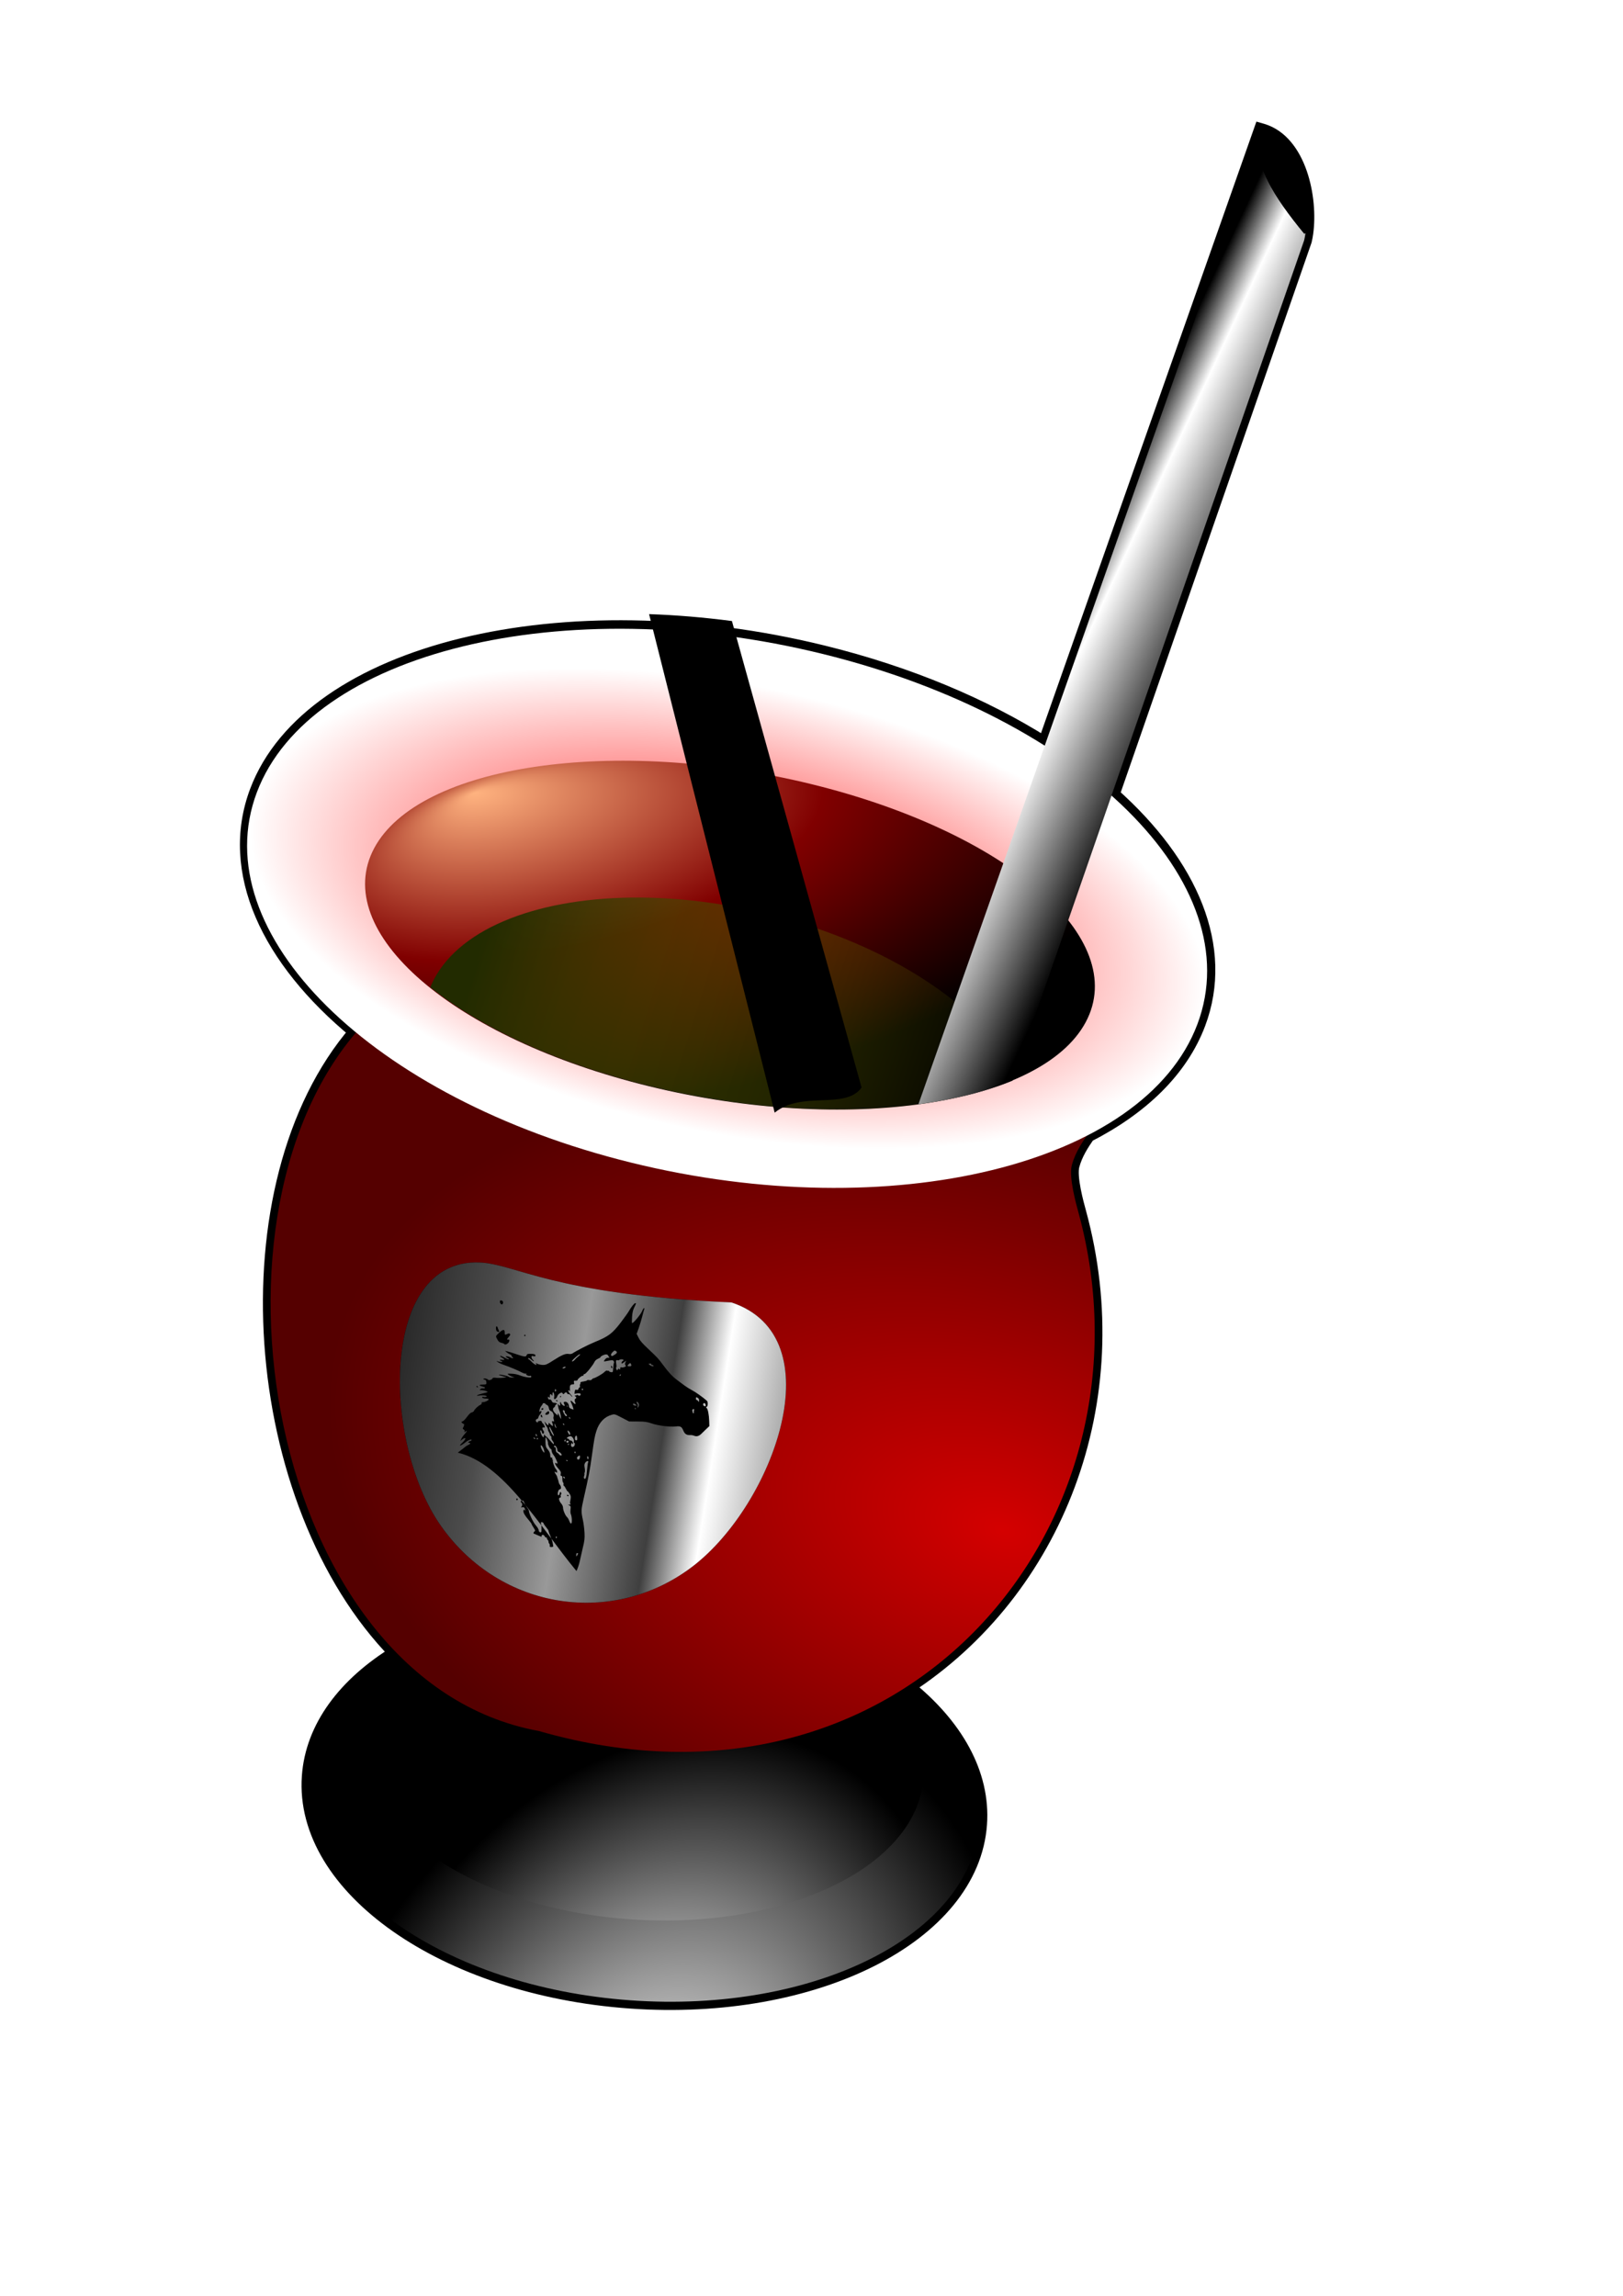
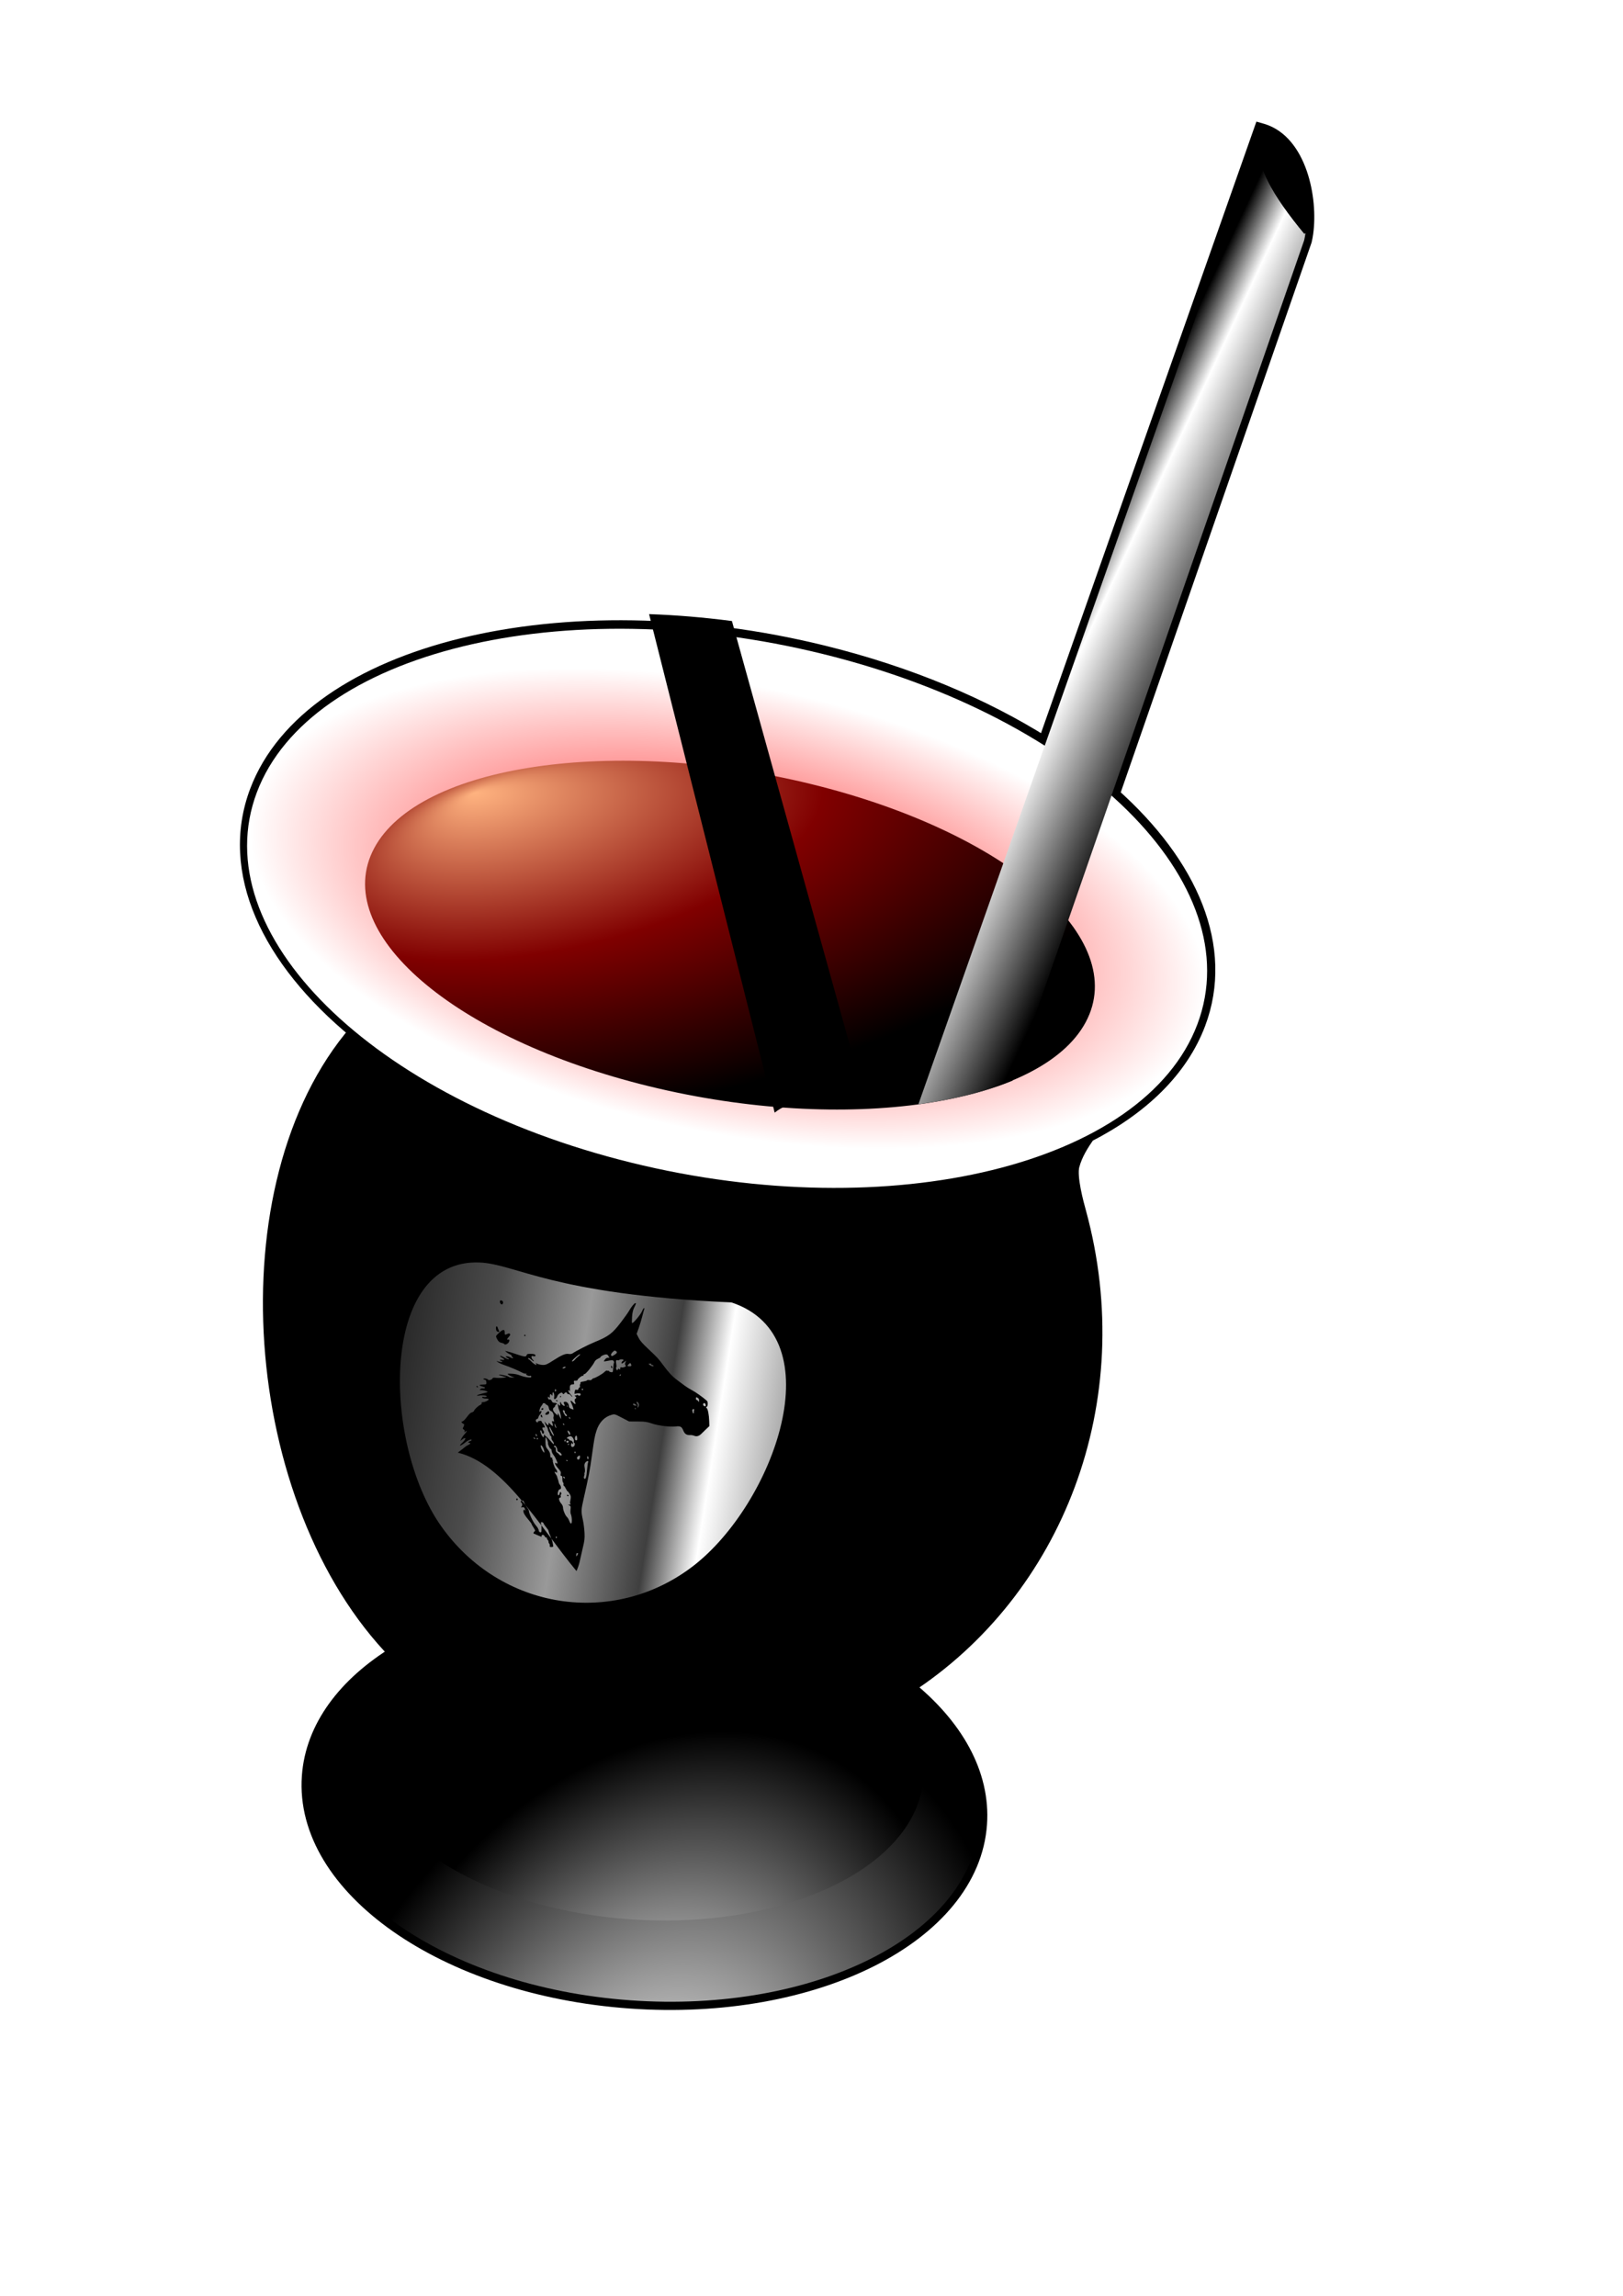
<svg xmlns="http://www.w3.org/2000/svg" xmlns:ns1="http://www.inkscape.org/namespaces/inkscape" xmlns:ns2="http://sodipodi.sourceforge.net/DTD/sodipodi-0.dtd" xmlns:xlink="http://www.w3.org/1999/xlink" width="210mm" height="297mm" id="svg2" version="1.1" ns1:version="0.47pre4 r22446" ns2:docname="mate.svg">
  <defs id="defs4">
    <linearGradient id="linearGradient4408">
      <stop style="stop-color:#000000;stop-opacity:1" offset="0" id="stop4410" />
      <stop id="stop4422" offset="0.36" style="stop-color:#4c4c4c;stop-opacity:1;" />
      <stop id="stop4420" offset="0.524" style="stop-color:#999999;stop-opacity:1" />
      <stop id="stop4418" offset="0.691" style="stop-color:#3f3f3f;stop-opacity:1;" />
      <stop id="stop4416" offset="0.786" style="stop-color:#ffffff;stop-opacity:1" />
      <stop style="stop-color:#666666;stop-opacity:1" offset="1" id="stop4412" />
    </linearGradient>
    <linearGradient id="linearGradient4187">
      <stop id="stop4189" offset="0" style="stop-color:#ffb380;stop-opacity:1" />
      <stop style="stop-color:#800000;stop-opacity:1" offset="0.5" id="stop4191" />
      <stop id="stop4193" offset="1" style="stop-color:#000000;stop-opacity:1" />
    </linearGradient>
    <linearGradient ns1:collect="always" id="linearGradient4179">
      <stop style="stop-color:#222b00;stop-opacity:1" offset="0" id="stop4181" />
      <stop style="stop-color:#808000;stop-opacity:0;" offset="1" id="stop4183" />
    </linearGradient>
    <linearGradient id="linearGradient4166">
      <stop style="stop-color:#ffaaaa;stop-opacity:1" offset="0" id="stop4168" />
      <stop id="stop4174" offset="0.5" style="stop-color:#800000;stop-opacity:1" />
      <stop style="stop-color:#000000;stop-opacity:1" offset="1" id="stop4170" />
    </linearGradient>
    <linearGradient id="linearGradient3941">
      <stop style="stop-color:#000000;stop-opacity:1;" offset="0" id="stop3943" />
      <stop id="stop3953" offset="0.25" style="stop-color:#000000;stop-opacity:1;" />
      <stop id="stop3951" offset="0.44" style="stop-color:#ffffff;stop-opacity:1" />
      <stop style="stop-color:#000000;stop-opacity:1" offset="1" id="stop3945" />
    </linearGradient>
    <linearGradient id="linearGradient3735">
      <stop id="stop3737" offset="0" style="stop-color:#d40000;stop-opacity:1" />
      <stop style="stop-color:#940000;stop-opacity:1;" offset="0.505" id="stop3741" />
      <stop id="stop3739" offset="1" style="stop-color:#550000;stop-opacity:1" />
    </linearGradient>
    <linearGradient ns1:collect="always" id="linearGradient3719">
      <stop style="stop-color:#ffffff;stop-opacity:1" offset="0" id="stop3721" />
      <stop style="stop-color:#000000;stop-opacity:1" offset="1" id="stop3723" />
    </linearGradient>
    <linearGradient ns1:collect="always" id="linearGradient3627">
      <stop style="stop-color:#ff0000;stop-opacity:1;" offset="0" id="stop3629" />
      <stop style="stop-color:#ffffff;stop-opacity:1" offset="1" id="stop3631" />
    </linearGradient>
    <ns1:perspective ns2:type="inkscape:persp3d" ns1:vp_x="0 : 526.18109 : 1" ns1:vp_y="0 : 1000 : 0" ns1:vp_z="744.09448 : 526.18109 : 1" ns1:persp3d-origin="372.04724 : 350.78739 : 1" id="perspective10" />
    <ns1:perspective id="perspective2826" ns1:persp3d-origin="0.5 : 0.33333333 : 1" ns1:vp_z="1 : 0.5 : 1" ns1:vp_y="0 : 1000 : 0" ns1:vp_x="0 : 0.5 : 1" ns2:type="inkscape:persp3d" />
    <radialGradient ns1:collect="always" xlink:href="#linearGradient3627" id="radialGradient3637" cx="352.857" cy="425.934" fx="352.857" fy="425.934" r="127.643" gradientTransform="matrix(0.997,-0.011,0.014,0.553,-4.768,194.271)" gradientUnits="userSpaceOnUse" />
    <ns1:perspective id="perspective3647" ns1:persp3d-origin="0.5 : 0.33333333 : 1" ns1:vp_z="1 : 0.5 : 1" ns1:vp_y="0 : 1000 : 0" ns1:vp_x="0 : 0.5 : 1" ns2:type="inkscape:persp3d" />
    <ns1:perspective id="perspective3703" ns1:persp3d-origin="0.5 : 0.33333333 : 1" ns1:vp_z="1 : 0.5 : 1" ns1:vp_y="0 : 1000 : 0" ns1:vp_x="0 : 0.5 : 1" ns2:type="inkscape:persp3d" />
    <radialGradient ns1:collect="always" xlink:href="#linearGradient3719" id="radialGradient3725" cx="349.289" cy="813.569" fx="349.289" fy="813.569" r="92.934" gradientTransform="matrix(0.909,0.476,-0.572,1.426,473.517,-535.605)" gradientUnits="userSpaceOnUse" />
    <radialGradient ns1:collect="always" xlink:href="#linearGradient3735" id="radialGradient3733" cx="357.229" cy="598.375" fx="357.229" fy="598.375" r="107.989" gradientTransform="matrix(0.289,-0.957,1.59,0.479,-630.739,659.401)" gradientUnits="userSpaceOnUse" />
    <ns1:perspective id="perspective3751" ns1:persp3d-origin="0.5 : 0.33333333 : 1" ns1:vp_z="1 : 0.5 : 1" ns1:vp_y="0 : 1000 : 0" ns1:vp_x="0 : 0.5 : 1" ns2:type="inkscape:persp3d" />
    <radialGradient ns1:collect="always" xlink:href="#linearGradient3719-2" id="radialGradient3725-8" cx="349.289" cy="813.569" fx="349.289" fy="813.569" r="92.934" gradientTransform="matrix(0.909,0.476,-0.572,1.426,473.517,-535.605)" gradientUnits="userSpaceOnUse" />
    <linearGradient ns1:collect="always" id="linearGradient3719-2">
      <stop style="stop-color:#ffffff;stop-opacity:1" offset="0" id="stop3721-0" />
      <stop style="stop-color:#000000;stop-opacity:1" offset="1" id="stop3723-5" />
    </linearGradient>
    <radialGradient ns1:collect="always" xlink:href="#linearGradient3719-2" id="radialGradient3800" gradientUnits="userSpaceOnUse" gradientTransform="matrix(0.909,0.476,-0.572,1.426,473.517,-535.605)" cx="356.452" cy="823.104" fx="356.452" fy="823.104" r="92.934" />
    <ns1:perspective id="perspective3816" ns1:persp3d-origin="0.5 : 0.33333333 : 1" ns1:vp_z="1 : 0.5 : 1" ns1:vp_y="0 : 1000 : 0" ns1:vp_x="0 : 0.5 : 1" ns2:type="inkscape:persp3d" />
    <ns1:perspective id="perspective3861" ns1:persp3d-origin="0.5 : 0.33333333 : 1" ns1:vp_z="1 : 0.5 : 1" ns1:vp_y="0 : 1000 : 0" ns1:vp_x="0 : 0.5 : 1" ns2:type="inkscape:persp3d" />
    <ns1:perspective id="perspective3886" ns1:persp3d-origin="0.5 : 0.33333333 : 1" ns1:vp_z="1 : 0.5 : 1" ns1:vp_y="0 : 1000 : 0" ns1:vp_x="0 : 0.5 : 1" ns2:type="inkscape:persp3d" />
    <ns1:perspective id="perspective3911" ns1:persp3d-origin="0.5 : 0.33333333 : 1" ns1:vp_z="1 : 0.5 : 1" ns1:vp_y="0 : 1000 : 0" ns1:vp_x="0 : 0.5 : 1" ns2:type="inkscape:persp3d" />
    <linearGradient ns1:collect="always" xlink:href="#linearGradient3941" id="linearGradient3949" x1="404.749" y1="406.495" x2="452.297" y2="428.719" gradientUnits="userSpaceOnUse" />
    <ns1:perspective id="perspective3984" ns1:persp3d-origin="0.5 : 0.33333333 : 1" ns1:vp_z="1 : 0.5 : 1" ns1:vp_y="0 : 1000 : 0" ns1:vp_x="0 : 0.5 : 1" ns2:type="inkscape:persp3d" />
    <linearGradient id="linearGradient3941-6">
      <stop style="stop-color:#000000;stop-opacity:1;" offset="0" id="stop3943-5" />
      <stop id="stop3953-0" offset="0.25" style="stop-color:#000000;stop-opacity:1;" />
      <stop id="stop3951-3" offset="0.44" style="stop-color:#ffffff;stop-opacity:1" />
      <stop style="stop-color:#000000;stop-opacity:1" offset="1" id="stop3945-1" />
    </linearGradient>
    <linearGradient id="linearGradient3735-1">
      <stop id="stop3737-9" offset="0" style="stop-color:#d40000;stop-opacity:1" />
      <stop style="stop-color:#940000;stop-opacity:1;" offset="0.505" id="stop3741-7" />
      <stop id="stop3739-7" offset="1" style="stop-color:#550000;stop-opacity:1" />
    </linearGradient>
    <radialGradient ns1:collect="always" xlink:href="#linearGradient3719-6" id="radialGradient3725-86" cx="349.289" cy="813.569" fx="349.289" fy="813.569" r="92.934" gradientTransform="matrix(0.909,0.476,-0.572,1.426,473.517,-535.605)" gradientUnits="userSpaceOnUse" />
    <linearGradient ns1:collect="always" id="linearGradient3719-6">
      <stop style="stop-color:#ffffff;stop-opacity:1" offset="0" id="stop3721-5" />
      <stop style="stop-color:#000000;stop-opacity:1" offset="1" id="stop3723-4" />
    </linearGradient>
    <radialGradient ns1:collect="always" xlink:href="#linearGradient3719-6" id="radialGradient4163" gradientUnits="userSpaceOnUse" gradientTransform="matrix(0.82,0.449,-0.616,1.125,546.072,-308.187)" cx="349.289" cy="813.569" fx="349.289" fy="813.569" r="92.934" />
    <radialGradient ns1:collect="always" xlink:href="#linearGradient4187" id="radialGradient4177" gradientUnits="userSpaceOnUse" gradientTransform="matrix(0.618,0.511,-0.987,1.104,589.037,-307.311)" cx="352.644" cy="489.248" fx="259.731" fy="508.134" r="127.143" />
    <linearGradient ns1:collect="always" xlink:href="#linearGradient4179" id="linearGradient4185" x1="297.366" y1="426.498" x2="428.094" y2="467.927" gradientUnits="userSpaceOnUse" />
    <ns1:perspective id="perspective4203" ns1:persp3d-origin="0.5 : 0.33333333 : 1" ns1:vp_z="1 : 0.5 : 1" ns1:vp_y="0 : 1000 : 0" ns1:vp_x="0 : 0.5 : 1" ns2:type="inkscape:persp3d" />
    <linearGradient id="linearGradient3941-3">
      <stop style="stop-color:#000000;stop-opacity:1;" offset="0" id="stop3943-50" />
      <stop id="stop3953-7" offset="0.25" style="stop-color:#000000;stop-opacity:1;" />
      <stop id="stop3951-1" offset="0.44" style="stop-color:#ffffff;stop-opacity:1" />
      <stop style="stop-color:#000000;stop-opacity:1" offset="1" id="stop3945-6" />
    </linearGradient>
    <ns1:perspective id="perspective4255" ns1:persp3d-origin="0.5 : 0.33333333 : 1" ns1:vp_z="1 : 0.5 : 1" ns1:vp_y="0 : 1000 : 0" ns1:vp_x="0 : 0.5 : 1" ns2:type="inkscape:persp3d" />
    <radialGradient ns1:collect="always" xlink:href="#linearGradient3627-2" id="radialGradient3637-4" cx="352.857" cy="425.934" fx="352.857" fy="425.934" r="127.643" gradientTransform="matrix(0.997,-0.011,0.014,0.553,-4.768,194.271)" gradientUnits="userSpaceOnUse" />
    <linearGradient ns1:collect="always" id="linearGradient3627-2">
      <stop style="stop-color:#ff0000;stop-opacity:1;" offset="0" id="stop3629-3" />
      <stop style="stop-color:#ffffff;stop-opacity:1" offset="1" id="stop3631-9" />
    </linearGradient>
    <filter ns1:collect="always" id="filter4330" x="-0.364" width="1.728" y="-0.134" height="1.267">
      <feGaussianBlur ns1:collect="always" stdDeviation="7.529" id="feGaussianBlur4332" />
    </filter>
    <ns1:perspective id="perspective4356" ns1:persp3d-origin="0.5 : 0.33333333 : 1" ns1:vp_z="1 : 0.5 : 1" ns1:vp_y="0 : 1000 : 0" ns1:vp_x="0 : 0.5 : 1" ns2:type="inkscape:persp3d" />
    <ns1:perspective id="perspective4379" ns1:persp3d-origin="0.5 : 0.33333333 : 1" ns1:vp_z="1 : 0.5 : 1" ns1:vp_y="0 : 1000 : 0" ns1:vp_x="0 : 0.5 : 1" ns2:type="inkscape:persp3d" />
    <linearGradient ns1:collect="always" xlink:href="#linearGradient4408" id="linearGradient4414" x1="245.542" y1="583.473" x2="386.41" y2="605.696" gradientUnits="userSpaceOnUse" />
    <ns1:perspective id="perspective4455" ns1:persp3d-origin="0.5 : 0.33333333 : 1" ns1:vp_z="1 : 0.5 : 1" ns1:vp_y="0 : 1000 : 0" ns1:vp_x="0 : 0.5 : 1" ns2:type="inkscape:persp3d" />
    <linearGradient ns1:collect="always" xlink:href="#linearGradient4408-9" id="linearGradient4414-6" x1="245.542" y1="583.473" x2="386.41" y2="605.696" gradientUnits="userSpaceOnUse" />
    <linearGradient id="linearGradient4408-9">
      <stop style="stop-color:#000000;stop-opacity:1" offset="0" id="stop4410-7" />
      <stop id="stop4422-9" offset="0.36" style="stop-color:#4c4c4c;stop-opacity:1;" />
      <stop id="stop4420-0" offset="0.524" style="stop-color:#999999;stop-opacity:1" />
      <stop id="stop4418-6" offset="0.691" style="stop-color:#3f3f3f;stop-opacity:1;" />
      <stop id="stop4416-3" offset="0.786" style="stop-color:#ffffff;stop-opacity:1" />
      <stop style="stop-color:#666666;stop-opacity:1" offset="1" id="stop4412-5" />
    </linearGradient>
    <ns1:perspective id="perspective4455-8" ns1:persp3d-origin="0.5 : 0.33333333 : 1" ns1:vp_z="1 : 0.5 : 1" ns1:vp_y="0 : 1000 : 0" ns1:vp_x="0 : 0.5 : 1" ns2:type="inkscape:persp3d" />
    <linearGradient ns1:collect="always" xlink:href="#linearGradient4408-7" id="linearGradient4414-0" x1="245.542" y1="583.473" x2="386.41" y2="605.696" gradientUnits="userSpaceOnUse" />
    <linearGradient id="linearGradient4408-7">
      <stop style="stop-color:#000000;stop-opacity:1" offset="0" id="stop4410-6" />
      <stop id="stop4422-5" offset="0.36" style="stop-color:#4c4c4c;stop-opacity:1;" />
      <stop id="stop4420-1" offset="0.524" style="stop-color:#999999;stop-opacity:1" />
      <stop id="stop4418-5" offset="0.691" style="stop-color:#3f3f3f;stop-opacity:1;" />
      <stop id="stop4416-4" offset="0.786" style="stop-color:#ffffff;stop-opacity:1" />
      <stop style="stop-color:#666666;stop-opacity:1" offset="1" id="stop4412-2" />
    </linearGradient>
    <linearGradient gradientTransform="translate(8.7634021e-8,-7.3876419e-6)" y2="605.696" x2="386.41" y1="583.473" x1="245.542" gradientUnits="userSpaceOnUse" id="linearGradient4469" xlink:href="#linearGradient4408-7" ns1:collect="always" />
    <filter ns1:collect="always" id="filter4572">
      <feGaussianBlur ns1:collect="always" stdDeviation="2.262" id="feGaussianBlur4574" />
    </filter>
    <ns1:perspective id="perspective4549" ns1:persp3d-origin="0.5 : 0.33333333 : 1" ns1:vp_z="1 : 0.5 : 1" ns1:vp_y="0 : 1000 : 0" ns1:vp_x="0 : 0.5 : 1" ns2:type="inkscape:persp3d" />
    <linearGradient gradientTransform="translate(8.7634021e-8,-7.3876419e-6)" y2="605.696" x2="386.41" y1="583.473" x1="245.542" gradientUnits="userSpaceOnUse" id="linearGradient4469-6" xlink:href="#linearGradient4408-7-1" ns1:collect="always" />
    <linearGradient id="linearGradient4408-7-1">
      <stop style="stop-color:#000000;stop-opacity:1" offset="0" id="stop4410-6-8" />
      <stop id="stop4422-5-0" offset="0.36" style="stop-color:#4c4c4c;stop-opacity:1;" />
      <stop id="stop4420-1-1" offset="0.524" style="stop-color:#999999;stop-opacity:1" />
      <stop id="stop4418-5-5" offset="0.691" style="stop-color:#3f3f3f;stop-opacity:1;" />
      <stop id="stop4416-4-1" offset="0.786" style="stop-color:#ffffff;stop-opacity:1" />
      <stop style="stop-color:#666666;stop-opacity:1" offset="1" id="stop4412-2-3" />
    </linearGradient>
  </defs>
  <ns2:namedview id="base" pagecolor="#ffffff" bordercolor="#666666" borderopacity="1.0" ns1:pageopacity="0.0" ns1:pageshadow="2" ns1:zoom="0.35" ns1:cx="165.7091" ns1:cy="603.97839" ns1:document-units="px" ns1:current-layer="layer1" showgrid="false" ns1:window-width="1366" ns1:window-height="694" ns1:window-x="0" ns1:window-y="25" ns1:window-maximized="1" />
  <g ns1:label="Capa 1" ns1:groupmode="layer" id="layer1">
    <g id="g4334" transform="matrix(1.89,0,0,1.89,-311.064,-393.738)">
      <path id="path3717-8" d="M 490.938,242.219 435,401 c -15.76,-9.961 -35.254,-18.245 -57.344,-23.688 -67.196,-16.556 -132.778,-0.536 -146.469,35.781 -7.765,20.597 2.838,43.31 25.719,62.125 -34.177,39.656 -27.756,121.919 10.375,160.781 -13.267,8.113 -21.688,19.19 -22.594,31.875 -2.046,28.658 35.081,54.646 82.938,58.062 47.857,3.417 88.298,-17.029 90.344,-45.688 0.93,-13.025 -6.228,-25.506 -18.812,-35.562 38.438,-24.909 57.822,-73.899 44.469,-122.719 -0.555,-2.028 -2.542,-9.103 -1.719,-12.188 0.82,-3.072 2.491,-5.62 4.062,-7.906 13.94,-7.117 24.059,-16.867 28.562,-28.812 7.362,-19.529 -1.811,-40.95 -22.281,-59.156 L 502.031,270.5 c 0.134,-0.581 0.253,-1.202 0.344,-1.844 1.281,-9.049 -1.752,-23.47 -11.156,-26.344 -0.095,-0.029 -0.185,-0.067 -0.281,-0.094 z" style="fill:url(#radialGradient4163);fill-opacity:1;stroke:#000000;stroke-width:4;stroke-miterlimit:4;stroke-dasharray:none" />
      <path transform="matrix(0.932,0.067,-0.058,0.815,73.38,97.014)" d="m 412.142,681.636 c 0,35.147 -41.608,63.64 -92.934,63.64 -51.326,0 -92.934,-28.492 -92.934,-63.64 0,-35.147 41.608,-63.64 92.934,-63.64 51.326,0 92.934,28.492 92.934,63.64 z" ns2:ry="63.63961" ns2:rx="92.934036" ns2:cy="681.63617" ns2:cx="319.20819" id="path3717" style="fill:url(#radialGradient3725);fill-opacity:1" ns2:type="arc" />
      <path transform="matrix(0.78,0.053,-0.049,0.65,115.439,203.516)" d="m 412.142,681.636 c 0,35.147 -41.608,63.64 -92.934,63.64 -51.326,0 -92.934,-28.492 -92.934,-63.64 0,-35.147 41.608,-63.64 92.934,-63.64 51.326,0 92.934,28.492 92.934,63.64 z" ns2:ry="63.63961" ns2:rx="92.934036" ns2:cy="681.63617" ns2:cx="319.20819" id="path3717-4" style="fill:url(#radialGradient3800);fill-opacity:1" ns2:type="arc" />
-       <path ns2:nodetypes="ccssc" id="path2849" d="m 259.704,472.138 c -46.923,48.188 -25.756,171.231 44.303,183.999 94.728,27.309 161.634,-53.673 139.618,-134.165 -0.555,-2.028 -2.536,-9.111 -1.714,-12.195 1.902,-7.129 8.369,-11.537 7.606,-16.028 L 259.704,472.138 z" style="fill:url(#radialGradient3733);fill-opacity:1;stroke:none" />
      <path transform="matrix(0.957,0.236,-0.292,0.774,139.41,30.365)" d="m 480,425.934 c 0,46.944 -56.924,85 -127.143,85 -70.219,0 -127.143,-38.056 -127.143,-85 0,-46.944 56.924,-85 127.143,-85 70.219,0 127.143,38.056 127.143,85 z" ns2:ry="85" ns2:rx="127.14286" ns2:cy="425.93362" ns2:cx="352.85715" id="path2816" style="fill:url(#radialGradient3637);fill-opacity:1;fill-rule:evenodd;stroke:none" ns2:type="arc" />
      <path id="path2816-4" d="m 480,425.934 c 0,46.944 -56.924,85 -127.143,85 -70.219,0 -127.143,-38.056 -127.143,-85 0,-46.944 56.924,-85 127.143,-85 70.219,0 127.143,38.056 127.143,85 z" style="fill:url(#radialGradient4177);fill-opacity:1;fill-rule:evenodd;stroke:none" transform="matrix(0.724,0.177,-0.246,0.46,202.774,191.861)" />
-       <path id="path2816-4-4" d="m 327.781,440.531 c -25.078,0.341 -45.312,8.395 -51.594,22.562 -0.095,0.214 -0.162,0.441 -0.25,0.656 12.975,10.397 32.718,19.652 56.719,25.531 36.893,9.038 73.631,7.629 95.438,-2.062 -7.376,-16.126 -29.02,-32.024 -58.219,-40.656 -14.495,-4.285 -28.958,-6.21 -42.094,-6.031 z" style="fill:url(#linearGradient4185);fill-opacity:1;fill-rule:evenodd;stroke:none" />
      <path id="path3802" d="M 490.938,242.219 402.219,494 c 9.219,-1.226 17.479,-3.267 24.375,-6.125 L 502.031,270.5 c 0.134,-0.581 0.253,-1.202 0.344,-1.844 l -0.344,0.094 c -7.547,-9.191 -14.203,-18.994 -10.844,-26.281 0.01,-0.055 0.021,-0.102 0.031,-0.156 -0.095,-0.029 -0.185,-0.067 -0.281,-0.094 z" style="fill:url(#linearGradient3949);fill-opacity:1;stroke:none" />
      <path id="path3802-7" d="m 491.219,242.312 c -0.011,0.054 -0.021,0.101 -0.031,0.156 -3.359,7.287 3.296,17.09 10.844,26.281 l 0.344,-0.094 c 1.281,-9.049 -1.752,-23.47 -11.156,-26.344 z" style="fill:#000000;stroke:none" />
      <path ns2:nodetypes="ccccc" transform="matrix(1,0,0,0.954,0,13.325)" id="path2816-9" d="m 332.531,370.938 32.5,135.188 c 7.072,-6.041 18.247,-0.656 22.482,-6.803 L 353.969,372.812 c -7.261,-0.991 -14.426,-1.619 -21.438,-1.875 z" style="fill:#000000;fill-opacity:1;fill-rule:evenodd;stroke:none;filter:url(#filter4330)" />
    </g>
    <path style="fill:#000000;fill-opacity:1;stroke:none;filter:url(#filter4572)" d="m 362.9,549.795 c 26.855,8.89 10.863,52.209 -9.881,68.186 -20.744,15.977 -49.953,11.354 -65.239,-10.327 -15.287,-21.681 -15.87,-69.168 9.881,-68.186 9.606,0.366 18.452,8.238 65.239,10.327 z" id="path4346" ns2:nodetypes="csssc" transform="matrix(1.89,0,0,1.89,-328.207,-402.309)" />
    <g transform="matrix(1.89,0,0,1.89,-328.207,-402.309)" id="g4537">
      <path ns2:nodetypes="csssc" id="path4346-6" d="m 362.9,549.795 c 26.855,8.89 10.863,52.209 -9.881,68.186 -20.744,15.977 -49.953,11.354 -65.239,-10.327 -15.287,-21.681 -15.87,-69.168 9.881,-68.186 9.606,0.366 18.452,8.238 65.239,10.327 z" style="fill:url(#linearGradient4469-6);fill-opacity:1;stroke:none" />
      <path ns2:nodetypes="cssssssscccsssssssssssssssssssssssssssssssssscccsscccsssssssssssssssssssssssssscccsssssssssssssssssssssssssssscccsssssssscccsssssscccsssssssscccssssssssssssssssssssssssssssssssssscccsssccssccsscccssssssssssssssssssssssssssssssssssssssssssssssccsssccsssccsssssssccsssccsssccssccssccssssssssccssccssccsssssssssccsssccssssssscccssssssssssssssssssssssssssssssssssssscccsssccssccsssccssccsssccssccsssccsssccssccssccssccssccssccsssssssssssssssssssssscccssssssssssssssssssssssssssssssssssssssssssssssssssssssssssssscccsscccsssccsssccsssccssccssssccssssccsssccssssscccsscccssccssccssssccssccsssccsssccsssscccssssssssscccssccsssccssssccssssccssssccsssccssssssssscccsssccssssccssc" id="path4385" d="m 292.109,588.65 c 0.983,-0.736 1.876,-1.429 1.985,-1.54 0.109,-0.111 0.434,-0.306 0.723,-0.434 0.552,-0.244 0.703,-0.551 0.27,-0.551 -0.414,0 -0.292,-0.314 0.17,-0.438 0.234,-0.063 0.425,-0.196 0.425,-0.296 0,-0.299 -0.888,0.021 -1.532,0.552 -1.223,1.009 -2.057,1.222 -0.968,0.247 1.118,-1.001 1.188,-1.788 0.085,-0.949 l -0.511,0.388 0.287,-0.592 c 0.158,-0.325 0.553,-0.876 0.879,-1.223 0.587,-0.627 0.675,-1.061 0.116,-0.576 -0.256,0.223 -0.278,0.215 -0.181,-0.062 0.074,-0.211 -0.003,-0.38 -0.234,-0.512 -0.234,-0.134 -0.294,-0.266 -0.185,-0.411 0.282,-0.377 0.41,-1.032 0.201,-1.032 -0.107,0 -0.306,-0.12 -0.444,-0.267 -0.22,-0.235 -0.203,-0.28 0.14,-0.377 0.215,-0.06 0.735,-0.586 1.156,-1.168 0.507,-0.7 0.925,-1.094 1.238,-1.163 0.26,-0.058 0.522,-0.242 0.582,-0.411 0.15,-0.417 1.057,-1.274 1.615,-1.526 0.284,-0.128 0.422,-0.303 0.365,-0.462 -0.065,-0.18 0.042,-0.255 0.36,-0.255 0.521,0 1.456,-0.47 1.456,-0.731 0,-0.097 -0.262,-0.177 -0.582,-0.177 -0.32,0 -0.703,-0.05 -0.851,-0.11 -0.431,-0.176 -0.31,-0.453 0.144,-0.331 0.227,0.061 0.542,0.034 0.7,-0.061 0.406,-0.242 -0.879,-0.448 -1.837,-0.294 -1.226,0.197 -0.513,-0.219 0.979,-0.571 1.35,-0.318 1.357,-0.323 0.851,-0.558 -0.281,-0.13 -0.817,-0.244 -1.191,-0.251 -0.637,-0.013 -0.659,-0.031 -0.349,-0.281 0.182,-0.147 0.45,-0.228 0.596,-0.18 0.145,0.048 0.377,0.012 0.514,-0.08 0.188,-0.126 0.049,-0.225 -0.553,-0.397 -1.04,-0.297 -1.024,-0.517 0.038,-0.517 0.95,0 1.036,-0.073 0.911,-0.773 -0.06,-0.333 -0.195,-0.498 -0.41,-0.498 -0.176,0 -0.321,-0.092 -0.321,-0.204 0,-0.251 1.037,-0.062 1.199,0.218 0.149,0.258 1.016,0.009 1.137,-0.327 0.074,-0.206 0.292,-0.243 0.965,-0.162 0.478,0.058 1.29,0.044 1.805,-0.031 l 0.936,-0.136 -0.976,-0.236 c -0.537,-0.13 -1.01,-0.296 -1.052,-0.369 -0.13,-0.224 2.253,0.233 2.48,0.475 0.117,0.125 0.522,0.219 0.901,0.208 l 0.689,-0.019 -0.596,-0.171 c -0.328,-0.094 -0.777,-0.318 -0.998,-0.497 -0.399,-0.323 -0.392,-0.326 0.766,-0.294 0.721,0.02 1.551,0.184 2.166,0.43 0.548,0.219 1.435,0.447 1.971,0.507 0.831,0.093 0.974,0.065 0.974,-0.189 0,-0.199 -0.097,-0.265 -0.292,-0.199 -0.424,0.144 -1.257,-0.288 -0.975,-0.506 0.152,-0.117 0.122,-0.134 -0.098,-0.058 -0.179,0.062 -0.657,-0.078 -1.106,-0.325 -0.893,-0.49 -3.207,-1.46 -4.638,-1.944 -0.525,-0.177 -1.214,-0.501 -1.532,-0.718 -0.318,-0.218 -0.424,-0.334 -0.237,-0.258 0.638,0.258 1.502,0.325 1.375,0.105 -0.065,-0.112 -0.229,-0.204 -0.364,-0.204 -0.135,0 -0.245,-0.077 -0.245,-0.17 0,-0.095 0.277,-0.122 0.622,-0.062 0.735,0.127 0.67,-0.153 -0.138,-0.599 -0.284,-0.156 -0.47,-0.333 -0.414,-0.392 0.096,-0.102 0.282,-0.026 1.583,0.652 0.3,0.156 0.598,0.229 0.662,0.161 0.064,-0.068 -0.087,-0.205 -0.334,-0.305 -0.247,-0.1 -0.449,-0.255 -0.449,-0.343 0,-0.203 0.774,-0.051 1.341,0.263 0.509,0.282 0.745,0.142 0.321,-0.189 -0.162,-0.127 -0.247,-0.281 -0.189,-0.343 0.058,-0.062 -0.105,-0.199 -0.363,-0.303 -0.258,-0.105 -0.662,-0.352 -0.898,-0.55 l -0.429,-0.36 0.577,0.117 c 0.317,0.064 1.371,0.391 2.343,0.727 2.045,0.707 2.569,0.758 2.69,0.264 0.068,-0.278 0.241,-0.347 0.877,-0.347 1.038,-1.9e-4 1.388,0.113 1.388,0.448 0,0.211 -0.119,0.247 -0.511,0.155 -0.429,-0.101 -0.511,-0.064 -0.511,0.23 0,0.192 0.154,0.498 0.341,0.679 0.546,0.527 0.238,0.547 -0.347,0.022 -0.556,-0.5 -0.845,-0.6 -0.845,-0.295 0,0.1 0.072,0.182 0.159,0.182 0.088,0 0.413,0.278 0.723,0.619 0.6,0.658 1.636,1.174 1.18,0.588 -0.215,-0.276 -0.186,-0.278 0.379,-0.026 0.336,0.15 0.977,0.272 1.425,0.272 0.697,-3.6e-4 1.069,-0.165 2.601,-1.15 2.211,-1.423 3.194,-1.838 4.015,-1.696 0.385,0.067 0.752,0.015 0.98,-0.139 1.035,-0.697 3.997,-2.208 5.726,-2.921 3.641,-1.501 4.571,-2.196 6.753,-5.048 0.93,-1.216 1.874,-2.537 2.098,-2.937 0.582,-1.041 1.409,-2.081 1.658,-2.085 0.283,-0.004 0.282,0.003 -0.244,1.084 -0.335,0.689 -0.486,1.335 -0.568,2.423 -0.061,0.816 -0.061,1.547 6.5e-4,1.624 0.186,0.232 2.202,-2.149 2.569,-3.036 0.188,-0.455 0.424,-0.827 0.523,-0.827 0.107,0 0.128,0.129 0.052,0.318 -0.071,0.175 -0.304,1.012 -0.517,1.861 -0.214,0.849 -0.626,2.205 -0.915,3.014 l -0.527,1.47 0.499,1.013 c 0.378,0.767 0.99,1.472 2.523,2.908 2.308,2.162 2.623,2.502 3.803,4.113 1.409,1.923 2.427,3.013 3.666,3.926 0.646,0.476 1.519,1.128 1.94,1.448 0.421,0.32 1.302,0.867 1.957,1.215 0.975,0.518 2.655,1.714 3.786,2.696 0.307,0.267 0.272,1.429 -0.048,1.559 -0.223,0.091 -0.226,0.136 -0.019,0.312 0.323,0.275 0.609,1.723 0.662,3.351 l 0.043,1.33 -0.766,0.715 c -0.421,0.393 -0.996,0.95 -1.276,1.237 -0.619,0.633 -1.261,0.816 -1.903,0.54 -0.264,-0.113 -0.719,-0.193 -1.012,-0.178 -0.918,0.049 -1.416,-0.275 -1.782,-1.157 -0.43,-1.036 -0.742,-1.207 -1.97,-1.074 -1.543,0.167 -4.561,-0.208 -6.189,-0.77 -1.254,-0.432 -1.725,-0.498 -3.652,-0.508 l -2.212,-0.012 -1.861,-0.966 c -1.809,-0.94 -1.882,-0.961 -2.624,-0.761 -1.887,0.507 -3.288,1.977 -3.982,4.179 -0.445,1.413 -0.554,2.009 -1.145,6.265 -0.541,3.896 -0.844,5.483 -2.151,11.253 -0.667,2.945 -0.68,3.27 -0.209,5.454 0.194,0.899 0.389,2.413 0.433,3.364 0.072,1.526 0.017,1.998 -0.464,3.995 -0.3,1.246 -0.653,2.796 -0.784,3.445 -0.131,0.649 -0.505,1.764 -0.831,2.477 -9.833,-11.942 -18.763,-27.74 -30.713,-30.642 z m 21.702,21.817 c -0.06,-0.104 -0.062,-0.271 -0.005,-0.371 0.174,-0.3 0.572,-0.206 0.766,0.182 0.1,0.2 0.299,0.363 0.441,0.363 0.143,0 0.217,0.072 0.166,0.161 -0.051,0.089 0.021,0.262 0.16,0.385 0.139,0.123 0.253,0.373 0.253,0.555 0,0.182 0.08,0.383 0.178,0.448 0.098,0.065 0.156,0.294 0.128,0.51 -0.043,0.33 0.031,0.39 0.46,0.376 0.354,-0.011 0.49,-0.095 0.443,-0.272 -0.037,-0.141 -0.101,-0.501 -0.141,-0.801 -0.04,-0.3 -0.297,-1.059 -0.57,-1.688 -0.273,-0.629 -0.497,-1.252 -0.497,-1.385 0,-0.133 -0.267,-0.553 -0.594,-0.934 -0.327,-0.381 -0.638,-0.84 -0.692,-1.022 -0.054,-0.181 -0.251,-0.329 -0.438,-0.329 -0.277,0 -0.317,0.077 -0.215,0.409 0.113,0.371 0.151,1.194 0.091,1.981 -0.037,0.484 -0.704,0.197 -0.704,-0.303 0,-0.241 -0.325,-0.784 -0.781,-1.302 -0.689,-0.784 -1.769,-3.091 -1.771,-3.785 -3.3e-4,-0.102 -0.216,-0.47 -0.479,-0.817 -0.263,-0.347 -0.579,-0.897 -0.701,-1.222 -0.226,-0.598 -0.429,-0.705 -0.828,-0.435 -0.176,0.119 -0.168,0.196 0.043,0.383 0.318,0.282 0.34,0.755 0.051,1.083 -0.174,0.197 -0.131,0.225 0.24,0.155 0.358,-0.067 0.493,0.009 0.645,0.364 0.105,0.247 0.151,0.493 0.1,0.547 -0.05,0.054 -0.091,0.002 -0.091,-0.114 0,-0.334 -0.309,-0.247 -0.376,0.106 -0.086,0.448 0.331,1.2 1.267,2.287 0.443,0.515 0.807,1.003 0.808,1.085 0.002,0.082 0.243,0.522 0.537,0.977 0.472,0.733 0.502,0.848 0.255,0.995 -0.153,0.092 -0.279,0.326 -0.279,0.521 l 2.132,0.907 z m 9.435,4.305 c 0.003,-0.075 -0.109,-0.136 -0.25,-0.136 -0.164,0 -0.255,0.175 -0.255,0.489 0,0.469 0.01,0.474 0.25,0.136 0.137,-0.194 0.252,-0.414 0.255,-0.489 z m -5.533,-4.119 c 0.054,-0.093 0.02,-0.22 -0.075,-0.283 -0.095,-0.063 -0.173,0.013 -0.173,0.169 0,0.319 0.102,0.366 0.248,0.114 z m 3.904,-4.615 c -0.015,-0.534 -0.122,-1.158 -0.237,-1.387 -0.132,-0.263 -0.17,-0.733 -0.103,-1.271 0.095,-0.765 0.066,-0.874 -0.279,-1.052 l -0.385,-0.198 0.425,-0.015 c 0.246,-0.009 0.344,-0.071 0.232,-0.148 -0.141,-0.098 -0.145,-0.382 -0.014,-1.061 0.161,-0.836 0.141,-0.993 -0.204,-1.589 -0.211,-0.364 -0.45,-0.661 -0.531,-0.661 -0.082,0 -0.279,-0.294 -0.438,-0.652 -0.16,-0.359 -0.384,-0.691 -0.5,-0.738 -0.115,-0.047 -0.173,-0.235 -0.129,-0.417 0.045,-0.182 -0.002,-0.386 -0.104,-0.453 -0.102,-0.067 -0.185,-0.485 -0.185,-0.928 0,-0.614 -0.064,-0.806 -0.269,-0.806 -0.208,0 -0.244,-0.119 -0.16,-0.528 0.093,-0.452 -0.002,-0.654 -0.664,-1.407 -0.425,-0.484 -0.774,-1.032 -0.776,-1.219 -0.002,-0.264 0.048,-0.295 0.226,-0.138 0.295,0.261 0.473,0.07 0.292,-0.314 -0.077,-0.164 -0.241,-0.543 -0.365,-0.843 -0.123,-0.3 -0.411,-0.766 -0.639,-1.035 -0.228,-0.27 -0.423,-0.729 -0.434,-1.021 -0.01,-0.298 -0.099,-0.497 -0.202,-0.455 -0.19,0.077 -0.809,-1.191 -0.729,-1.494 0.066,-0.248 -0.408,-1.533 -0.566,-1.533 -0.073,0 -0.112,0.568 -0.086,1.262 0.043,1.139 0.102,1.326 0.608,1.92 0.34,0.399 0.579,0.885 0.607,1.235 0.067,0.843 0.07,0.849 0.367,0.849 0.173,0 0.238,0.1 0.176,0.272 -0.054,0.15 -0.019,0.272 0.077,0.272 0.096,0 0.131,0.076 0.077,0.168 -0.148,0.256 0.412,1.877 0.777,2.245 0.405,0.409 0.464,1.207 0.062,0.852 -0.422,-0.374 -0.49,-0.055 -0.1,0.473 0.198,0.268 0.36,0.553 0.36,0.633 0,0.08 0.087,0.375 0.194,0.656 0.107,0.281 0.209,0.653 0.227,0.826 0.018,0.173 0.16,0.466 0.316,0.65 0.352,0.415 0.374,1.123 0.035,1.123 -0.316,0 -0.602,0.561 -0.602,1.184 0,0.579 0.399,0.526 0.48,-0.063 0.03,-0.217 0.117,-0.394 0.195,-0.394 0.22,0 0.351,0.521 0.162,0.645 -0.093,0.061 -0.123,0.268 -0.066,0.46 0.072,0.242 0.022,0.348 -0.163,0.348 -0.447,0 -0.309,0.836 0.244,1.482 0.326,0.381 0.511,0.79 0.511,1.134 0,0.639 0.626,2.104 1.033,2.418 0.158,0.122 0.411,0.551 0.562,0.953 0.4,1.066 0.719,0.955 0.685,-0.239 z m -1.259,-6.294 c 0,-0.1 0.072,-0.182 0.16,-0.182 0.088,0 0.207,0.082 0.265,0.182 0.058,0.1 -0.014,0.182 -0.16,0.182 -0.146,0 -0.265,-0.082 -0.265,-0.182 z m -12.738,0.999 c 0,-0.095 -0.082,-0.202 -0.183,-0.238 -0.101,-0.036 -0.183,0.071 -0.183,0.238 0,0.166 0.082,0.273 0.183,0.238 0.101,-0.036 0.183,-0.143 0.183,-0.238 z m 17.926,-7.536 c 0.069,-0.949 0.196,-1.868 0.282,-2.043 0.254,-0.514 -0.446,-0.401 -0.768,0.125 -0.216,0.352 -0.241,0.62 -0.119,1.312 0.088,0.501 0.089,0.996 0.003,1.168 -0.082,0.164 -0.112,0.338 -0.066,0.387 0.046,0.049 0.011,0.295 -0.079,0.546 -0.11,0.309 -0.102,0.521 0.025,0.656 0.345,0.368 0.593,-0.368 0.722,-2.151 z m -5.835,1.78 c -0.109,-0.117 -0.255,-0.152 -0.324,-0.078 -0.069,0.074 -0.015,0.207 0.12,0.296 0.135,0.089 0.281,0.124 0.324,0.078 0.043,-0.046 -0.011,-0.179 -0.12,-0.296 z m 0.817,-4.22 c 0,-0.044 -0.077,-0.131 -0.17,-0.192 -0.094,-0.062 -0.17,-0.026 -0.17,0.08 0,0.106 0.077,0.192 0.17,0.192 0.094,0 0.17,-0.036 0.17,-0.08 z m 3.202,-0.875 c 0.06,-0.553 -0.088,-0.619 -0.559,-0.252 -0.201,0.156 -0.275,0.36 -0.203,0.558 0.173,0.48 0.701,0.268 0.763,-0.307 z m 2.186,-0.032 c -0.167,-0.463 -0.413,-0.324 -0.323,0.182 0.056,0.312 0.14,0.406 0.254,0.285 0.094,-0.1 0.125,-0.31 0.068,-0.467 z m -6.925,-0.602 c -0.011,-0.283 -0.441,-0.732 -0.765,-0.799 -0.195,-0.041 -0.34,-0.221 -0.346,-0.43 -0.014,-0.535 -0.391,-1.177 -0.691,-1.177 -0.145,0 -0.228,0.102 -0.185,0.227 0.043,0.125 0.164,0.207 0.269,0.182 0.113,-0.027 0.191,0.212 0.191,0.584 0,0.468 0.098,0.684 0.383,0.844 0.211,0.118 0.444,0.325 0.519,0.46 0.143,0.258 0.634,0.344 0.624,0.11 z m 3.579,-0.692 c 0,-0.156 -0.078,-0.232 -0.173,-0.169 -0.095,0.063 -0.129,0.19 -0.075,0.283 0.146,0.252 0.248,0.205 0.248,-0.114 z m -8.174,-0.653 c -0.195,-0.755 -0.845,-1.516 -0.845,-0.99 0,0.558 0.77,1.892 0.969,1.679 0.024,-0.025 -0.032,-0.335 -0.124,-0.689 z m 7.8,-0.916 c 0.253,-0.27 0.269,-0.872 0.023,-0.872 -0.101,0 -0.136,-0.153 -0.078,-0.347 0.141,-0.474 -0.42,-1.381 -0.846,-1.367 -0.68,0.022 -1.354,0.624 -0.699,0.624 0.13,0 0.284,0.131 0.342,0.291 0.058,0.16 0.213,0.247 0.346,0.193 0.274,-0.112 0.86,0.711 0.62,0.87 -0.085,0.056 -0.19,-10e-4 -0.234,-0.127 -0.055,-0.156 -0.119,-0.128 -0.203,0.09 -0.26,0.672 0.268,1.138 0.73,0.645 z m -1.327,-0.508 c 0,-0.1 -0.034,-0.182 -0.075,-0.182 -0.041,0 -0.122,0.082 -0.18,0.182 -0.058,0.1 -0.024,0.182 0.075,0.182 0.099,0 0.18,-0.082 0.18,-0.182 z m -3.914,-0.245 c 0,-0.135 -0.158,-0.439 -0.35,-0.676 -0.193,-0.237 -0.314,-0.581 -0.268,-0.765 0.046,-0.188 -0.024,-0.377 -0.16,-0.433 -0.133,-0.054 -0.244,-0.233 -0.247,-0.397 -0.003,-0.164 -0.118,-0.457 -0.255,-0.651 -0.137,-0.194 -0.25,-0.489 -0.25,-0.656 0,-0.167 -0.143,-0.499 -0.317,-0.737 -0.174,-0.238 -0.375,-0.637 -0.446,-0.887 l -0.129,-0.454 0.409,0.499 c 0.487,0.595 0.653,0.628 0.653,0.129 0,-0.351 0.025,-0.346 0.466,0.091 0.74,0.732 0.84,0.585 0.418,-0.612 -0.066,-0.186 0.007,-0.229 0.267,-0.156 0.322,0.09 0.341,0.054 0.192,-0.365 -0.091,-0.256 -0.126,-0.575 -0.078,-0.708 0.199,-0.553 -0.118,-1.364 -0.604,-1.545 -0.364,-0.135 -0.508,-0.332 -0.592,-0.812 -0.077,-0.437 -0.237,-0.684 -0.515,-0.797 -0.222,-0.09 -0.404,-0.23 -0.404,-0.311 0,-0.081 -0.153,-0.147 -0.34,-0.147 -0.187,0 -0.34,0.079 -0.34,0.176 0,0.097 -0.152,0.349 -0.338,0.56 -0.186,0.211 -0.39,0.666 -0.454,1.01 -0.106,0.57 -0.091,0.604 0.168,0.378 0.248,-0.218 0.284,-0.204 0.284,0.108 0,0.197 -0.146,0.499 -0.325,0.671 -0.179,0.173 -0.372,0.512 -0.429,0.755 -0.057,0.242 -0.209,0.441 -0.337,0.441 -0.316,0 -0.459,0.452 -0.223,0.704 0.226,0.242 0.524,0.274 0.39,0.043 -0.051,-0.089 0.146,-0.199 0.438,-0.244 0.413,-0.065 0.55,-0.009 0.614,0.252 0.045,0.184 0.133,0.335 0.196,0.335 0.171,0 0.738,1.086 0.58,1.11 -0.075,0.011 -0.265,0.007 -0.421,-0.009 -0.208,-0.022 -0.259,0.071 -0.192,0.345 0.051,0.206 0.159,0.419 0.242,0.474 0.082,0.054 0.15,0.257 0.15,0.451 0,0.484 -0.474,0.447 -0.541,-0.042 -0.03,-0.217 -0.153,-0.429 -0.275,-0.472 -0.163,-0.057 -0.189,0.057 -0.101,0.44 0.142,0.615 0.555,1.334 0.766,1.334 0.083,0 0.153,-0.184 0.156,-0.409 0.005,-0.378 0.022,-0.385 0.231,-0.091 0.124,0.175 0.281,0.318 0.347,0.318 0.067,0 0.506,0.449 0.977,0.999 0.92,1.074 0.991,1.128 0.991,0.754 l 0,0 z m -3.191,-6.776 c -0.241,-0.104 -0.293,-0.606 -0.062,-0.606 0.083,0 0.19,0.163 0.239,0.363 0.049,0.2 0.077,0.357 0.062,0.349 -0.015,-0.008 -0.122,-0.056 -0.239,-0.106 z m 0.979,-0.76 c 0,-0.218 0.584,-0.755 0.822,-0.755 0.299,0 0.24,0.671 -0.07,0.798 -0.384,0.157 -0.752,0.136 -0.752,-0.043 z m -1.021,-1.28 c 0,-0.089 0.115,-0.209 0.255,-0.267 0.155,-0.064 0.255,-3.7e-4 0.255,0.162 0,0.147 -0.115,0.267 -0.255,0.267 -0.14,0 -0.255,-0.073 -0.255,-0.162 z m 7.039,8.425 c 0.067,-0.185 -0.009,-0.272 -0.237,-0.272 -0.334,0 -0.436,0.195 -0.222,0.424 0.184,0.196 0.354,0.14 0.459,-0.151 z m -0.742,-0.374 c 0,-0.156 -0.077,-0.233 -0.17,-0.171 -0.094,0.062 -0.17,0.189 -0.17,0.283 0,0.094 0.077,0.171 0.17,0.171 0.094,0 0.17,-0.127 0.17,-0.283 z m 2.958,-0.775 c -0.087,-0.467 -0.155,-0.541 -0.342,-0.375 -0.292,0.258 -0.306,1.012 -0.021,1.123 0.349,0.137 0.479,-0.131 0.363,-0.748 z m -10.957,0.15 c -0.135,-0.089 -0.284,-0.121 -0.331,-0.071 -0.047,0.05 0.025,0.164 0.16,0.253 0.135,0.089 0.284,0.121 0.33,0.071 0.047,-0.05 -0.025,-0.164 -0.16,-0.253 z m 0.851,0.182 c 0,-0.1 -0.077,-0.182 -0.17,-0.182 -0.094,0 -0.17,0.082 -0.17,0.182 0,0.1 0.077,0.182 0.17,0.182 0.094,0 0.17,-0.082 0.17,-0.182 z m -0.356,-1.019 c -0.249,-0.32 -0.37,-0.226 -0.225,0.175 0.059,0.164 0.179,0.25 0.268,0.191 0.096,-0.063 0.079,-0.211 -0.042,-0.367 z m 4.212,-0.456 c -0.705,-1.438 -0.824,-1.638 -0.916,-1.54 -0.21,0.224 0.819,2.29 1.141,2.29 0.079,0 -0.022,-0.337 -0.224,-0.749 z m 4.159,-0.403 c -0.455,-0.485 -0.498,-0.051 -0.062,0.613 0.266,0.404 0.301,0.415 0.357,0.109 0.034,-0.187 -0.099,-0.512 -0.295,-0.721 z m -3.496,-1.589 c -0.15,-0.37 -0.254,-0.485 -0.258,-0.288 -0.007,0.367 0.32,1.108 0.435,0.984 0.041,-0.043 -0.039,-0.357 -0.177,-0.697 z m 2.149,-0.385 c -0.122,-0.13 -0.201,-0.141 -0.201,-0.027 0,0.242 0.201,0.457 0.315,0.336 0.048,-0.052 -0.003,-0.191 -0.113,-0.309 z m -0.794,-2.092 c -0.067,-0.473 -0.244,-1.106 -0.394,-1.407 -0.305,-0.612 -0.486,-2.06 -0.187,-1.501 0.257,0.483 0.547,0.389 0.423,-0.136 -0.062,-0.262 -0.033,-0.454 0.067,-0.454 0.095,0 0.176,0.102 0.179,0.227 0.007,0.288 0.797,0.912 0.909,0.718 0.046,-0.08 0.014,-0.264 -0.072,-0.409 -0.263,-0.443 -0.181,-0.644 0.257,-0.635 0.487,0.01 0.93,0.554 0.938,1.152 0.004,0.296 0.166,0.489 0.558,0.666 0.304,0.137 0.584,0.215 0.622,0.175 0.066,-0.07 -0.353,-1.256 -0.684,-1.939 -0.238,-0.491 0.142,-0.39 0.624,0.165 0.44,0.507 0.781,0.449 0.485,-0.082 -0.196,-0.351 -0.125,-0.945 0.113,-0.945 0.087,0 0.158,-0.123 0.158,-0.272 0,-0.15 -0.077,-0.272 -0.17,-0.272 -0.094,0 -0.17,-0.086 -0.17,-0.192 0,-0.106 0.071,-0.145 0.158,-0.088 0.087,0.058 0.206,0.023 0.263,-0.076 0.067,-0.116 0.222,-0.103 0.433,0.038 0.245,0.163 0.377,0.167 0.522,0.012 0.36,-0.384 -0.008,-0.625 -0.769,-0.503 l -0.723,0.116 0.079,-0.575 c 0.068,-0.495 0.133,-0.56 0.472,-0.47 0.294,0.079 0.42,0.014 0.501,-0.258 0.059,-0.2 0.188,-0.364 0.287,-0.364 0.098,0 0.139,-0.163 0.09,-0.363 -0.049,-0.2 -0.023,-0.407 0.058,-0.46 0.081,-0.053 0.108,-0.206 0.06,-0.339 -0.062,-0.173 0.155,-0.276 0.766,-0.363 0.469,-0.067 0.898,-0.197 0.952,-0.291 0.054,-0.094 0.311,-0.125 0.57,-0.07 0.314,0.067 0.546,0.004 0.695,-0.188 0.123,-0.158 0.303,-0.288 0.399,-0.288 0.383,0 2.293,-1.083 2.799,-1.587 0.335,-0.334 0.618,-0.482 0.752,-0.394 0.118,0.078 0.276,0.101 0.35,0.052 0.075,-0.049 0.136,-0.013 0.136,0.082 0,0.221 0.832,0.394 0.946,0.196 0.048,-0.083 0.109,-0.587 0.136,-1.121 0.027,-0.534 0.108,-1.072 0.179,-1.196 0.071,-0.123 0.034,-0.348 -0.084,-0.499 -0.213,-0.274 -0.363,-0.271 -1.9,0.031 -0.739,0.145 -0.762,0.105 -0.284,-0.483 0.241,-0.297 0.499,-0.419 0.808,-0.383 0.254,0.029 0.374,-0.011 0.272,-0.092 -0.1,-0.079 -0.232,-0.287 -0.292,-0.462 -0.066,-0.19 -0.286,-0.318 -0.549,-0.318 -0.484,0 -1.443,0.468 -1.443,0.703 0,0.082 -0.296,0.273 -0.657,0.425 -0.426,0.178 -0.752,0.478 -0.927,0.853 -0.429,0.918 -2.216,3.097 -2.543,3.1 -0.164,0.002 -0.298,0.131 -0.298,0.287 0,0.156 -0.076,0.233 -0.168,0.172 -0.197,-0.13 -1.363,0.815 -1.363,1.104 -10e-6,0.109 -0.225,0.183 -0.501,0.166 -0.459,-0.029 -0.493,0.01 -0.408,0.46 0.082,0.439 0.042,0.492 -0.37,0.492 -0.609,0 -0.779,0.326 -0.685,1.317 0.043,0.449 0.037,0.674 -0.013,0.499 -0.05,-0.175 -0.162,-0.318 -0.248,-0.318 -0.309,0 -0.141,0.462 0.358,0.984 0.278,0.291 0.506,0.609 0.506,0.705 0,0.097 -0.156,-0.036 -0.347,-0.294 -0.202,-0.274 -0.45,-0.428 -0.594,-0.369 -0.138,0.057 -0.294,-0.028 -0.352,-0.19 -0.134,-0.372 -0.474,-0.373 -0.762,-0.002 -0.205,0.263 -0.243,0.262 -0.431,-0.013 -0.189,-0.276 -0.25,-0.278 -0.72,-0.018 -0.282,0.156 -0.568,0.468 -0.635,0.693 -0.233,0.784 -1.032,1.169 -0.853,0.411 0.123,-0.524 -0.036,-1.362 -0.259,-1.362 -0.083,0 -0.154,0.225 -0.157,0.499 -0.005,0.462 -0.023,0.475 -0.239,0.171 -0.184,-0.258 -0.263,-0.278 -0.373,-0.091 -0.077,0.131 -0.115,0.397 -0.085,0.593 0.049,0.314 0.022,0.325 -0.233,0.1 -0.259,-0.229 -0.282,-0.21 -0.229,0.19 0.044,0.331 0.15,0.432 0.412,0.394 0.24,-0.035 0.416,0.096 0.549,0.409 0.146,0.342 0.326,0.46 0.701,0.46 0.56,0 0.833,0.268 0.438,0.429 -0.14,0.057 -0.254,0.21 -0.254,0.339 0,0.129 -0.147,0.333 -0.327,0.453 -0.446,0.297 -0.259,0.948 0.455,1.586 l 0.553,0.494 0.004,-0.425 c 0.003,-0.318 0.099,-0.208 0.383,0.438 0.208,0.474 0.407,0.863 0.441,0.863 0.034,9e-5 0.007,-0.387 -0.059,-0.86 l 0,-10e-6 z m -1.194,-3.861 c -0.058,-0.1 -0.029,-0.182 0.065,-0.182 0.094,0 0.218,0.082 0.275,0.182 0.058,0.1 0.029,0.182 -0.065,0.182 -0.094,0 -0.217,-0.082 -0.275,-0.182 z m 1.021,-1.09 c 0.058,-0.1 0.139,-0.182 0.18,-0.182 0.041,0 0.075,0.082 0.075,0.182 0,0.1 -0.081,0.182 -0.18,0.182 -0.099,0 -0.133,-0.082 -0.075,-0.182 z m 13.313,-7.373 c -0.068,-0.073 -0.124,-0.258 -0.124,-0.411 0,-0.204 0.05,-0.225 0.189,-0.076 0.104,0.111 0.16,0.296 0.124,0.411 -0.036,0.115 -0.121,0.149 -0.189,0.076 z m -10.814,12.782 c -0.122,-0.13 -0.201,-0.141 -0.201,-0.027 0,0.242 0.201,0.457 0.315,0.336 0.048,-0.052 -0.003,-0.191 -0.113,-0.309 z m -0.712,-0.477 c 0,-0.084 -0.151,-0.3 -0.336,-0.478 -0.185,-0.179 -0.29,-0.405 -0.233,-0.502 0.111,-0.192 -0.276,-0.525 -0.466,-0.4 -0.191,0.126 0.541,1.534 0.798,1.534 0.131,0 0.237,-0.069 0.237,-0.153 z m 32.816,-0.891 c -0.027,-0.175 0.011,-0.42 0.084,-0.545 0.089,-0.152 0.027,-0.227 -0.187,-0.227 -0.26,0 -0.307,0.104 -0.246,0.545 0.041,0.3 0.148,0.545 0.236,0.545 0.089,0 0.14,-0.143 0.113,-0.318 z m -14.948,-0.852 c 0,-0.044 -0.077,-0.131 -0.17,-0.192 -0.094,-0.062 -0.17,-0.026 -0.17,0.08 0,0.106 0.077,0.192 0.17,0.192 0.094,0 0.17,-0.036 0.17,-0.08 z m 0.769,-1.006 c 0.014,-0.201 -0.115,-0.501 -0.287,-0.667 -0.281,-0.271 -0.312,-0.273 -0.312,-0.011 0,0.159 0.083,0.344 0.184,0.411 0.106,0.07 0.137,0.325 0.073,0.601 -0.089,0.383 -0.068,0.435 0.103,0.255 0.117,-0.123 0.225,-0.389 0.239,-0.59 l 0,-1e-5 z m -18.521,0.144 c -0.054,-0.145 -0.095,-0.102 -0.103,0.11 -0.007,0.191 0.033,0.299 0.089,0.238 0.057,-0.06 0.063,-0.217 0.013,-0.348 l 1e-5,0 z m 35.788,-0.011 c -0.005,-0.383 -0.289,-0.734 -0.489,-0.603 -0.254,0.168 -0.24,0.596 0.024,0.709 0.359,0.155 0.468,0.13 0.465,-0.107 z m -18.111,-0.233 c -0.43,-0.347 -0.793,-0.344 -0.667,0.006 0.054,0.15 0.3,0.27 0.548,0.267 0.432,-0.006 0.437,-0.016 0.119,-0.272 z m 16.14,-1.664 c -0.424,-0.33 -0.579,-0.297 -0.579,0.126 0,0.2 0.107,0.363 0.237,0.363 0.13,0 0.297,0.143 0.37,0.318 0.114,0.272 0.144,0.254 0.205,-0.126 0.045,-0.284 -0.038,-0.529 -0.233,-0.681 z m -36.773,-2.165 c -0.079,-0.22 -0.131,-0.231 -0.237,-0.048 -0.16,0.275 -0.03,0.573 0.187,0.43 0.083,-0.055 0.105,-0.226 0.05,-0.381 z m 7.008,-0.07 c 0.058,-0.1 -0.019,-0.182 -0.17,-0.182 -0.151,0 -0.228,0.082 -0.17,0.182 0.058,0.1 0.134,0.182 0.17,0.182 0.036,0 0.112,-0.082 0.17,-0.182 z m 9.785,-3.835 c 0,-0.1 -0.077,-0.131 -0.17,-0.069 -0.094,0.062 -0.17,0.194 -0.17,0.294 0,0.1 0.077,0.131 0.17,0.069 0.094,-0.062 0.17,-0.194 0.17,-0.294 z m -0.412,-1.419 c 0.196,0.174 0.242,0.139 0.242,-0.184 0,-0.306 0.074,-0.373 0.318,-0.29 0.175,0.059 0.528,0.022 0.784,-0.082 0.392,-0.159 0.432,-0.233 0.253,-0.464 -0.165,-0.213 -0.169,-0.379 -0.016,-0.738 l 0.198,-0.463 -0.497,0.377 c -0.273,0.208 -0.542,0.377 -0.598,0.377 -0.216,0 -0.087,-0.512 0.154,-0.61 0.14,-0.058 0.255,-0.189 0.255,-0.292 0,-0.231 -0.964,-0.251 -1.096,-0.023 -0.052,0.09 -0.24,0.124 -0.416,0.075 -0.442,-0.123 -0.521,0.09 -0.366,0.992 0.073,0.426 0.066,0.818 -0.016,0.872 -0.082,0.054 -0.062,0.269 0.043,0.479 0.175,0.349 0.205,0.355 0.355,0.07 0.129,-0.245 0.215,-0.266 0.405,-0.098 l 0,0 z m -14.152,-0.304 c 0.148,-0.061 0.269,-0.176 0.269,-0.255 0,-0.182 -0.654,-0.01 -0.778,0.206 -0.107,0.185 0.123,0.208 0.509,0.05 z m 17.284,-0.662 c -10e-4,-0.125 -0.068,-0.337 -0.148,-0.472 -0.119,-0.2 -0.213,-0.184 -0.508,0.086 -0.494,0.452 -0.455,0.613 0.148,0.613 0.296,0 0.509,-0.095 0.508,-0.227 z m 5.703,0.045 c -0.058,-0.1 -0.216,-0.182 -0.35,-0.182 -0.135,0 -0.226,-0.073 -0.203,-0.163 0.045,-0.173 -0.034,-0.203 -0.511,-0.194 -0.25,0.005 -0.233,0.064 0.104,0.363 0.412,0.367 1.148,0.501 0.96,0.176 z m -20.309,-1.589 c 0.219,-0.275 0.609,-0.644 0.866,-0.821 0.257,-0.177 0.468,-0.399 0.468,-0.494 0,-0.212 -0.902,0.442 -1.697,1.229 -0.409,0.405 -0.506,0.585 -0.313,0.585 0.153,0 0.457,-0.225 0.676,-0.499 z m 10.733,-1.589 c 0.198,-0.287 0.154,-0.428 -0.198,-0.628 -0.267,-0.152 -0.42,-0.089 -0.823,0.341 -0.351,0.375 -0.453,0.609 -0.35,0.806 0.13,0.247 0.206,0.244 0.695,-0.03 0.302,-0.169 0.606,-0.389 0.675,-0.489 z m -36.201,8.626 c -0.058,-0.1 -0.029,-0.182 0.065,-0.182 0.094,0 0.218,0.082 0.275,0.182 0.058,0.1 0.029,0.182 -0.065,0.182 -0.094,0 -0.217,-0.082 -0.275,-0.182 z m 7.159,-11.057 c -0.051,-0.089 -0.352,-0.213 -0.667,-0.276 -0.604,-0.121 -0.905,-0.411 -1.302,-1.257 -0.236,-0.503 -0.223,-0.531 0.603,-1.321 1.018,-0.974 1.538,-1.015 1.5,-0.117 -0.028,0.649 0.054,0.692 0.702,0.377 0.334,-0.162 0.485,-0.163 0.637,-10e-4 0.151,0.161 0.089,0.333 -0.26,0.722 -0.454,0.505 -0.578,0.783 -0.331,0.742 0.379,-0.064 0.512,0.057 0.431,0.39 -0.153,0.625 -1.077,1.147 -1.312,0.741 l 0,7e-5 z m 5.178,-2.2 c 0,-0.1 0.077,-0.182 0.17,-0.182 0.094,0 0.17,0.082 0.17,0.182 0,0.1 -0.077,0.182 -0.17,0.182 -0.094,0 -0.17,-0.082 -0.17,-0.182 z m -7.113,-1.126 c -0.25,-0.266 -0.272,-1.235 -0.029,-1.235 0.097,0 0.217,0.143 0.268,0.318 0.051,0.175 0.163,0.46 0.25,0.633 0.087,0.173 0.158,0.357 0.158,0.409 0,0.178 -0.443,0.092 -0.647,-0.125 z m 1.023,-7.08 c -0.27,-0.288 -0.266,-0.875 0.006,-0.871 0.384,0.005 0.673,0.307 0.612,0.64 -0.075,0.413 -0.352,0.517 -0.619,0.232 z" style="fill:#000000" />
    </g>
  </g>
</svg>